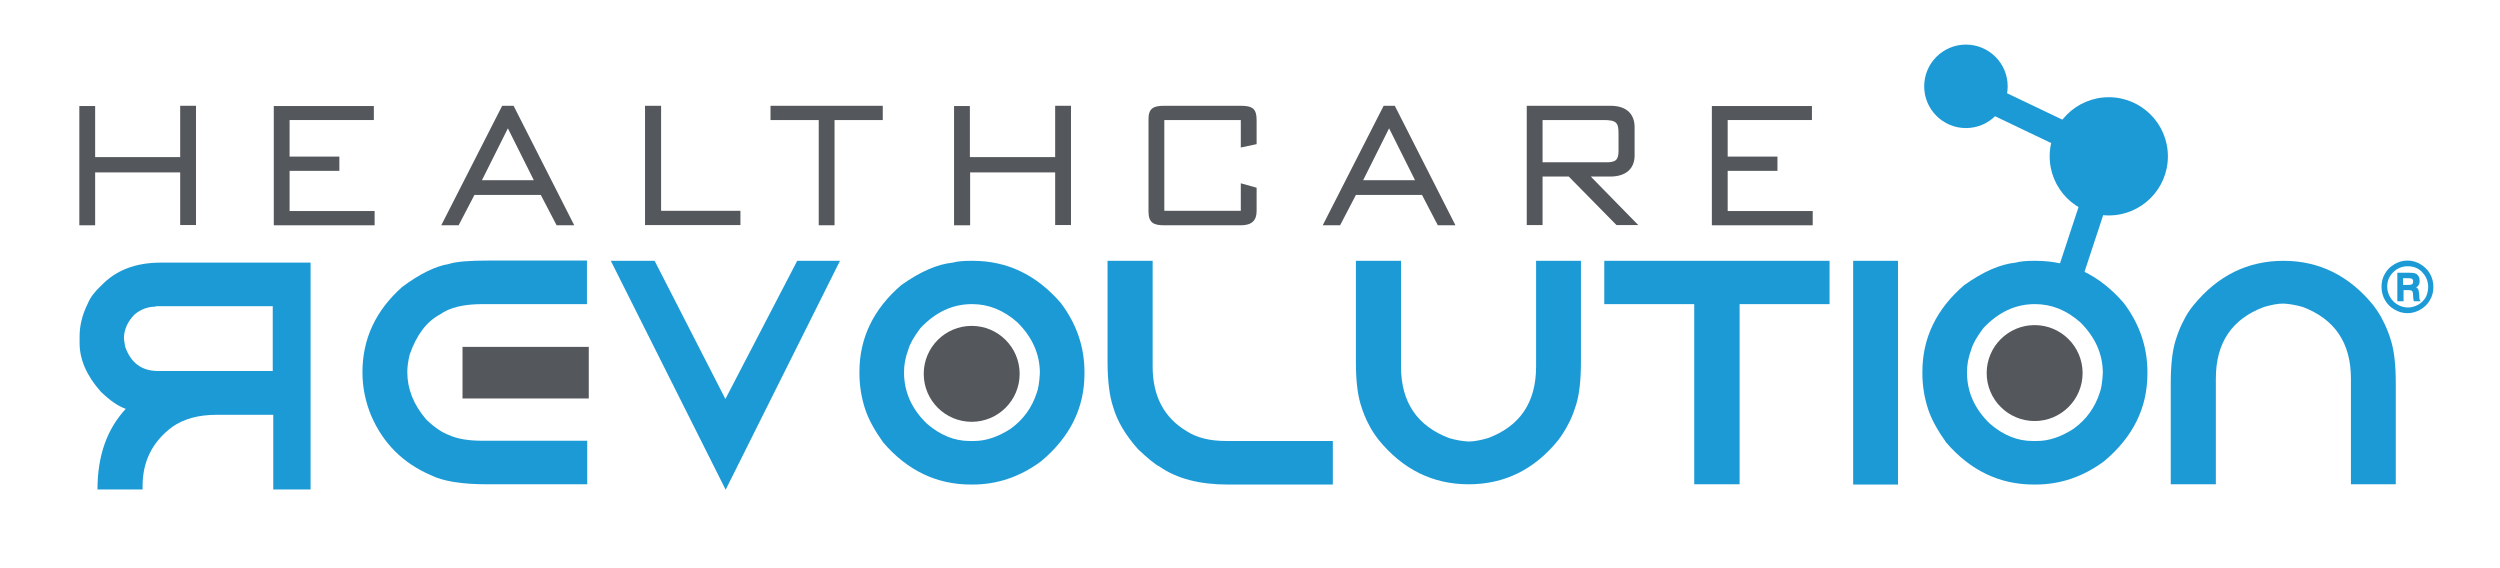
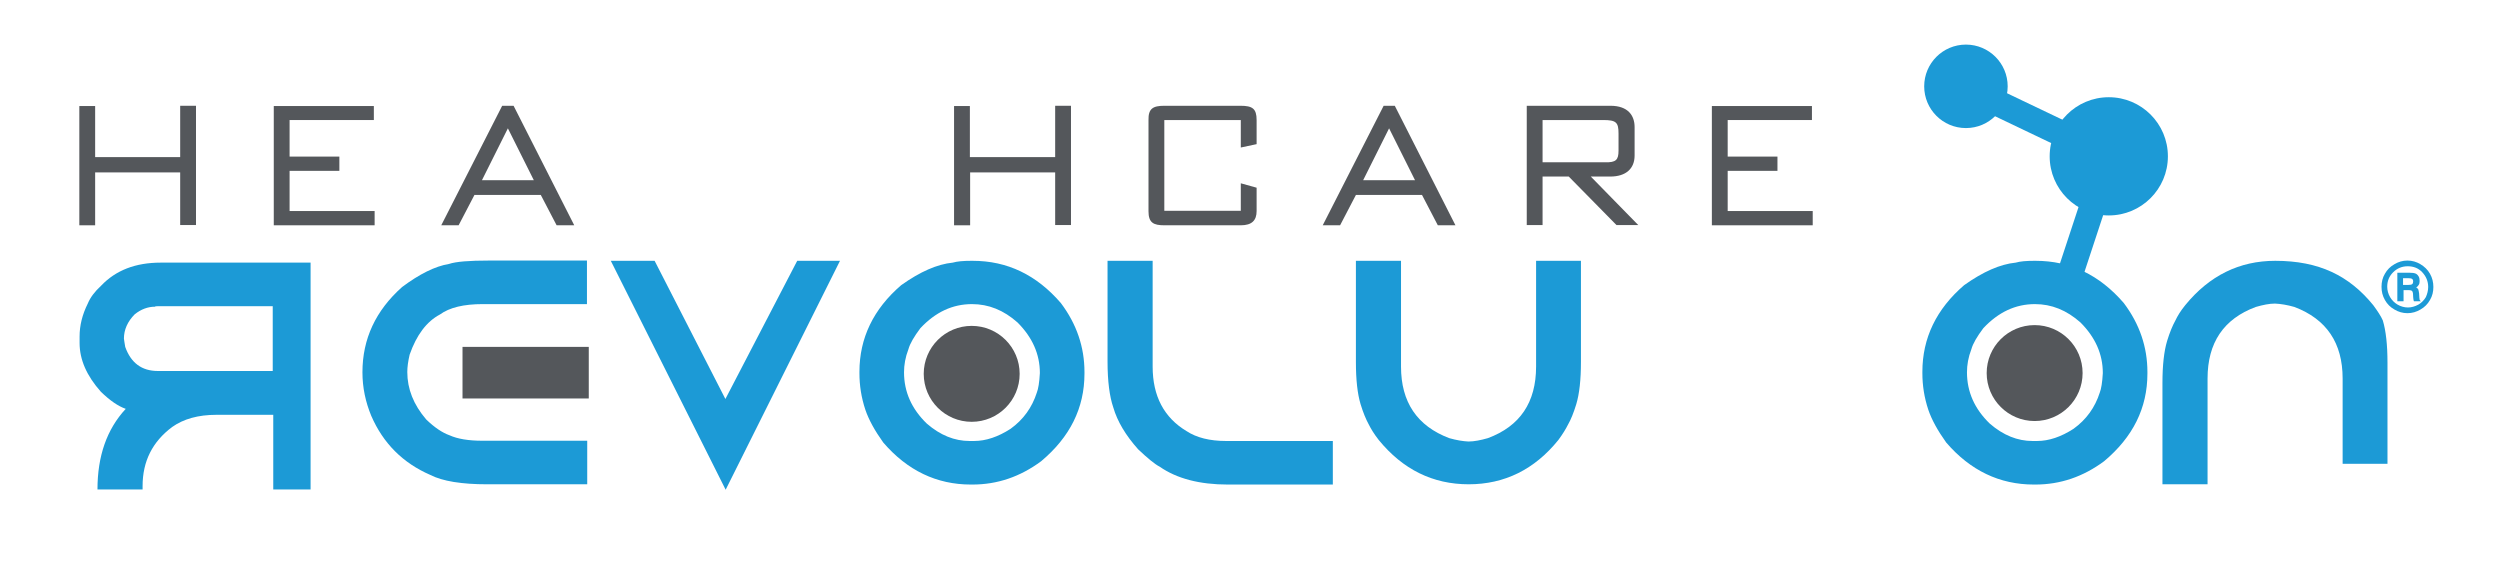
<svg xmlns="http://www.w3.org/2000/svg" version="1.1" id="Layer_1" x="0px" y="0px" viewBox="0 0 964.3 219" style="enable-background:new 0 0 964.3 219;" xml:space="preserve">
  <style type="text/css">
	.st0{fill:#54575B;}
	.st1{fill:#1C9AD6;}
</style>
  <g id="Layer_1_1_">
    <g>
      <path class="st0" d="M36.7,40.8v19.8h32.8V40.8h6.1v46h-6.1V66.5H36.7v20.4h-6.1v-46h6.1V40.8z" />
      <path class="st0" d="M144.2,40.8v5.5h-32.5v14.1h19.2v5.5h-19.2v15.5h32.8v5.5h-38.9v-46h38.6V40.8z" />
      <path class="st0" d="M198.1,40.8l23.4,46.1h-6.8l-6.1-11.7H183l-6.1,11.7h-6.7l23.5-46.1C193.7,40.8,198.1,40.8,198.1,40.8z     M205.9,69.5l-10-20l-10,20H205.9z" />
-       <path class="st0" d="M255,40.8v40.5h30.6v5.5h-36.8v-46C248.8,40.8,255,40.8,255,40.8z" />
-       <path class="st0" d="M340.5,40.8v5.5h-18.6v40.6h-6.1V46.3h-18.6v-5.5H340.5z" />
      <path class="st0" d="M374.1,40.8v19.8H407V40.8h6.1v46H407V66.5h-32.8v20.4H368v-46h6.1V40.8z" />
      <path class="st0" d="M449.1,40.8h29.4c4.6,0,6.2,1.1,6.2,5.5v9.3l-6.1,1.3V46.3h-29.5v35h29.5V70.7l6.1,1.7v9    c0,3.6-1.8,5.5-6.1,5.5h-29.5c-4.2,0-6.1-1-6.1-5.4V46.3C442.9,41.9,444.7,40.8,449.1,40.8z" />
      <path class="st0" d="M538,40.8l23.4,46.1h-6.8l-6.1-11.7H523l-6.1,11.7h-6.7l23.5-46.1C533.7,40.8,538,40.8,538,40.8z M545.8,69.5    l-10-20l-10,20H545.8z" />
      <path class="st0" d="M631.9,86.8h-8.4l-18.4-18.7H595v18.7h-6.1v-46h32.3c6.8,0,9.3,3.8,9.3,8.2v11c0,5-3.3,8.1-9.4,8.1h-7.5    L631.9,86.8z M624.3,58.1v-6.6c0-4.3-0.9-5.2-5.9-5.2H595v16.3h24.1C623.3,62.7,624.3,61.7,624.3,58.1z" />
      <path class="st0" d="M698.9,40.8v5.5h-32.5v14.1h19.2v5.5h-19.2v15.5h32.8v5.5h-38.9v-46h38.6V40.8z" />
    </g>
    <path class="st1" d="M188.6,100.5h37.8v16.8h-40.2c-7.3,0-12.8,1.3-16.5,4c-5.1,2.7-9,7.8-11.7,15.5c-0.6,2.6-0.9,4.8-0.9,6.7   c0,6.5,2.4,12.6,7.3,18.3c3.2,3.1,6.2,5.1,9,6.1c3.1,1.4,7.3,2.1,12.6,2.1h40.5v16.8h-38.6c-9.9,0-17.2-1.2-21.9-3.6   c-10.6-4.6-18.2-12.2-22.8-22.8c-2.2-5.3-3.4-10.9-3.4-16.8c0-12.9,5.1-23.8,15.3-32.9c6.7-5,12.7-8,18.1-8.9   C175.9,100.9,181,100.5,188.6,100.5z" />
    <path class="st1" d="M235.6,100.6h16.9l27.3,53.3l27.7-53.3H324l-44.1,88.3L235.6,100.6z" />
    <path class="st1" d="M374.6,100.6h0.6c13.3,0,24.6,5.4,34,16.3c6.1,8.1,9.1,17,9.1,26.6v0.6c0,13.3-5.6,24.5-16.7,33.8   c-8.1,6-16.9,9-26.5,9h-0.6c-13.2,0-24.5-5.4-33.8-16.2c-3.3-4.6-5.6-8.8-6.9-12.6c-1.6-4.8-2.3-9.5-2.3-14.1v-0.6   c0-13,5.4-24.2,16.1-33.4c7.3-5.2,13.9-8.1,19.9-8.7C369.2,100.8,371.6,100.6,374.6,100.6z M348.7,143.6c0,7.5,2.9,14.1,8.8,19.8   c5.2,4.5,10.7,6.7,16.5,6.7h1.7c4.6,0,9.3-1.6,14.1-4.7c5-3.6,8.3-8.3,10.1-13.9c0.6-1.5,1-4,1.2-7.6c0-7.3-2.9-13.8-8.6-19.5   c-5.4-4.8-11.2-7.1-17.6-7.1c-7.5,0-14.1,3.1-19.9,9.3c-2.4,3.2-4,5.9-4.6,8.1C349.2,137.8,348.7,140.8,348.7,143.6z" />
    <path class="st1" d="M427.2,100.6h17.4v40.8c0,11.4,4.4,19.7,13.1,24.9c3.8,2.5,8.9,3.8,15.3,3.8h41.1v16.8h-40.5   c-10.9,0-19.7-2.3-26.3-6.9c-1.8-0.9-4.6-3.2-8.3-6.7c-4.8-5.4-8-10.7-9.6-16.2c-1.4-4.1-2.2-10-2.2-17.7L427.2,100.6L427.2,100.6z   " />
    <path class="st1" d="M566.5,186.8c-13.8,0-25.4-5.7-34.7-17.1c-1.8-2.3-3-4.3-3.8-5.9c-1.1-2-2.2-4.6-3.2-7.9   c-1.2-4-1.8-9.4-1.8-16.3v-39h17.4v40.8c0,13.7,6.2,22.9,18.6,27.6c2.8,0.8,5.3,1.2,7.4,1.3c2.2,0,4.7-0.5,7.5-1.3   c12.4-4.6,18.6-13.8,18.6-27.6v-40.8h17.3v39c0,6.9-0.6,12.3-1.8,16.3c-1,3.3-2.1,6-3.2,7.9c-0.8,1.6-2,3.6-3.7,5.9   C591.9,181.1,580.3,186.8,566.5,186.8z" />
-     <path class="st1" d="M618.9,100.6h86.8v16.7H671v69.5h-17.5v-69.5h-34.7v-16.7H618.9z" />
-     <path class="st1" d="M714.8,100.6h17.3v86.3h-17.3V100.6z" />
    <path class="st1" d="M784.6,100.6h0.6c13.3,0,24.6,5.4,34,16.3c6.1,8.1,9.1,17,9.1,26.6v0.6c0,13.3-5.6,24.5-16.7,33.8   c-8.1,6-16.9,9-26.5,9h-0.6c-13.2,0-24.5-5.4-33.8-16.2c-3.3-4.6-5.6-8.8-6.9-12.6c-1.6-4.8-2.3-9.5-2.3-14.1v-0.6   c0-13,5.4-24.2,16.1-33.4c7.3-5.2,13.9-8.1,19.9-8.7C779.2,100.8,781.6,100.6,784.6,100.6z M758.7,143.6c0,7.5,2.9,14.1,8.8,19.8   c5.2,4.5,10.7,6.7,16.5,6.7h1.7c4.6,0,9.3-1.6,14.1-4.7c5-3.6,8.3-8.3,10.1-13.9c0.6-1.5,1-4,1.2-7.6c0-7.3-2.9-13.8-8.6-19.5   c-5.4-4.8-11.2-7.1-17.6-7.1c-7.5,0-14.1,3.1-19.9,9.3c-2.4,3.2-4,5.9-4.6,8.1C759.2,137.8,758.7,140.8,758.7,143.6z" />
-     <path class="st1" d="M915.4,117.7c1.7,2.3,3,4.3,3.7,5.9c1.1,2,2.2,4.6,3.2,7.9c1.2,4,1.8,9.4,1.8,16.3v39h-17.3V146   c0-13.7-6.2-22.9-18.6-27.6c-2.8-0.8-5.3-1.2-7.5-1.3c-2.2,0-4.6,0.5-7.4,1.3c-12.4,4.6-18.6,13.8-18.6,27.6v40.8h-17.4v-39   c0-6.9,0.6-12.3,1.8-16.3c1-3.3,2.1-5.9,3.2-7.9c0.8-1.7,2-3.7,3.8-5.9c9.3-11.4,20.9-17.1,34.7-17.1   C894.5,100.6,906.1,106.3,915.4,117.7z" />
+     <path class="st1" d="M915.4,117.7c1.7,2.3,3,4.3,3.7,5.9c1.2,4,1.8,9.4,1.8,16.3v39h-17.3V146   c0-13.7-6.2-22.9-18.6-27.6c-2.8-0.8-5.3-1.2-7.5-1.3c-2.2,0-4.6,0.5-7.4,1.3c-12.4,4.6-18.6,13.8-18.6,27.6v40.8h-17.4v-39   c0-6.9,0.6-12.3,1.8-16.3c1-3.3,2.1-5.9,3.2-7.9c0.8-1.7,2-3.7,3.8-5.9c9.3-11.4,20.9-17.1,34.7-17.1   C894.5,100.6,906.1,106.3,915.4,117.7z" />
    <circle class="st0" cx="374.8" cy="144.2" r="18.5" />
    <circle class="st0" cx="784.8" cy="143.9" r="18.5" />
    <circle class="st1" cx="758.3" cy="33.3" r="16.1" />
    <circle class="st1" cx="813.4" cy="60.3" r="22.8" />
    <path class="st1" d="M105.3,101.3L105.3,101.3H62c-9.8,0-17.4,3-23,8.9c-2.5,2.3-4.2,4.6-5.1,6.8c-2.2,4.4-3.2,8.6-3.2,12.8v2.5   c0,6.4,2.7,12.6,8.2,18.8c3.5,3.4,6.7,5.6,9.6,6.6c-7.3,7.9-10.9,18.2-10.9,31.1H55v-1.3c0-9.6,3.8-17.1,11.4-22.8   c4.4-3.1,10-4.7,17.1-4.7h21.9v28.8h14.4v-87.5L105.3,101.3L105.3,101.3z M60.9,143.1c-6.2,0-10.4-3.1-12.6-9.3   c-0.2-1.3-0.4-2.3-0.5-3.2c0-3.4,1.4-6.6,4.2-9.4c2.4-1.9,5-2.9,7.8-2.9c0-0.2,0.8-0.2,2.5-0.2h42.9v25H60.9z" />
    <rect x="178.4" y="133.8" class="st0" width="48.7" height="19.9" />
    <rect x="781.1" y="16.6" transform="matrix(0.431 -0.902 0.902 0.431 404.872 736.011)" class="st1" width="10" height="60.7" />
    <rect x="774.7" y="82.8" transform="matrix(0.313 -0.95 0.95 0.313 469.284 824.241)" class="st1" width="59.2" height="10" />
  </g>
  <g id="Layer_2_1_">
    <g>
      <path class="st1" d="M938.6,110.7c0,1.8-0.4,3.5-1.3,5c-0.9,1.6-2.1,2.8-3.7,3.7c-1.5,0.9-3.2,1.4-5,1.4s-3.5-0.5-5-1.4    c-1.6-0.9-2.8-2.1-3.7-3.7s-1.3-3.2-1.3-5.1c0-1.8,0.4-3.5,1.3-5c0.9-1.6,2.1-2.8,3.7-3.7c1.5-0.9,3.2-1.4,5-1.4s3.5,0.5,5,1.4    s2.8,2.1,3.7,3.7S938.6,108.9,938.6,110.7z M936.6,110.7c0-2.2-0.8-4.1-2.3-5.7s-3.4-2.3-5.6-2.3c-2.2,0-4.1,0.8-5.6,2.3    c-1.6,1.6-2.3,3.4-2.3,5.6c0,1.4,0.4,2.8,1.1,4c0.7,1.2,1.7,2.2,2.9,2.9c1.2,0.7,2.6,1.1,4,1.1s2.7-0.4,4-1.1    c1.2-0.7,2.2-1.7,2.9-2.9C936.2,113.5,936.6,112.1,936.6,110.7z M924.5,105.2h4.9c1,0,1.8,0.1,2.3,0.3c0.5,0.2,0.9,0.6,1.2,1.1    s0.4,1.1,0.4,1.8c0,0.6-0.1,1.1-0.3,1.4c-0.2,0.4-0.5,0.7-1,1.1c0.4,0.2,0.7,0.5,0.8,0.8s0.2,0.8,0.3,1.5c0.1,1.4,0.1,2.2,0.2,2.4    c0.1,0.2,0.2,0.4,0.5,0.6h-2.7c-0.1-0.3-0.2-0.6-0.2-0.8c0-0.2-0.1-0.6-0.1-1c0-1-0.1-1.6-0.2-1.8c-0.1-0.2-0.2-0.4-0.4-0.5    s-0.6-0.2-1.2-0.2h-1.9v4.3h-2.4v-11H924.5z M926.9,107.3v2.6h2c0.8,0,1.3-0.1,1.5-0.3c0.3-0.2,0.4-0.6,0.4-1c0-0.5-0.1-0.8-0.4-1    c-0.2-0.2-0.8-0.3-1.5-0.3C928.9,107.3,926.9,107.3,926.9,107.3z" />
    </g>
  </g>
</svg>